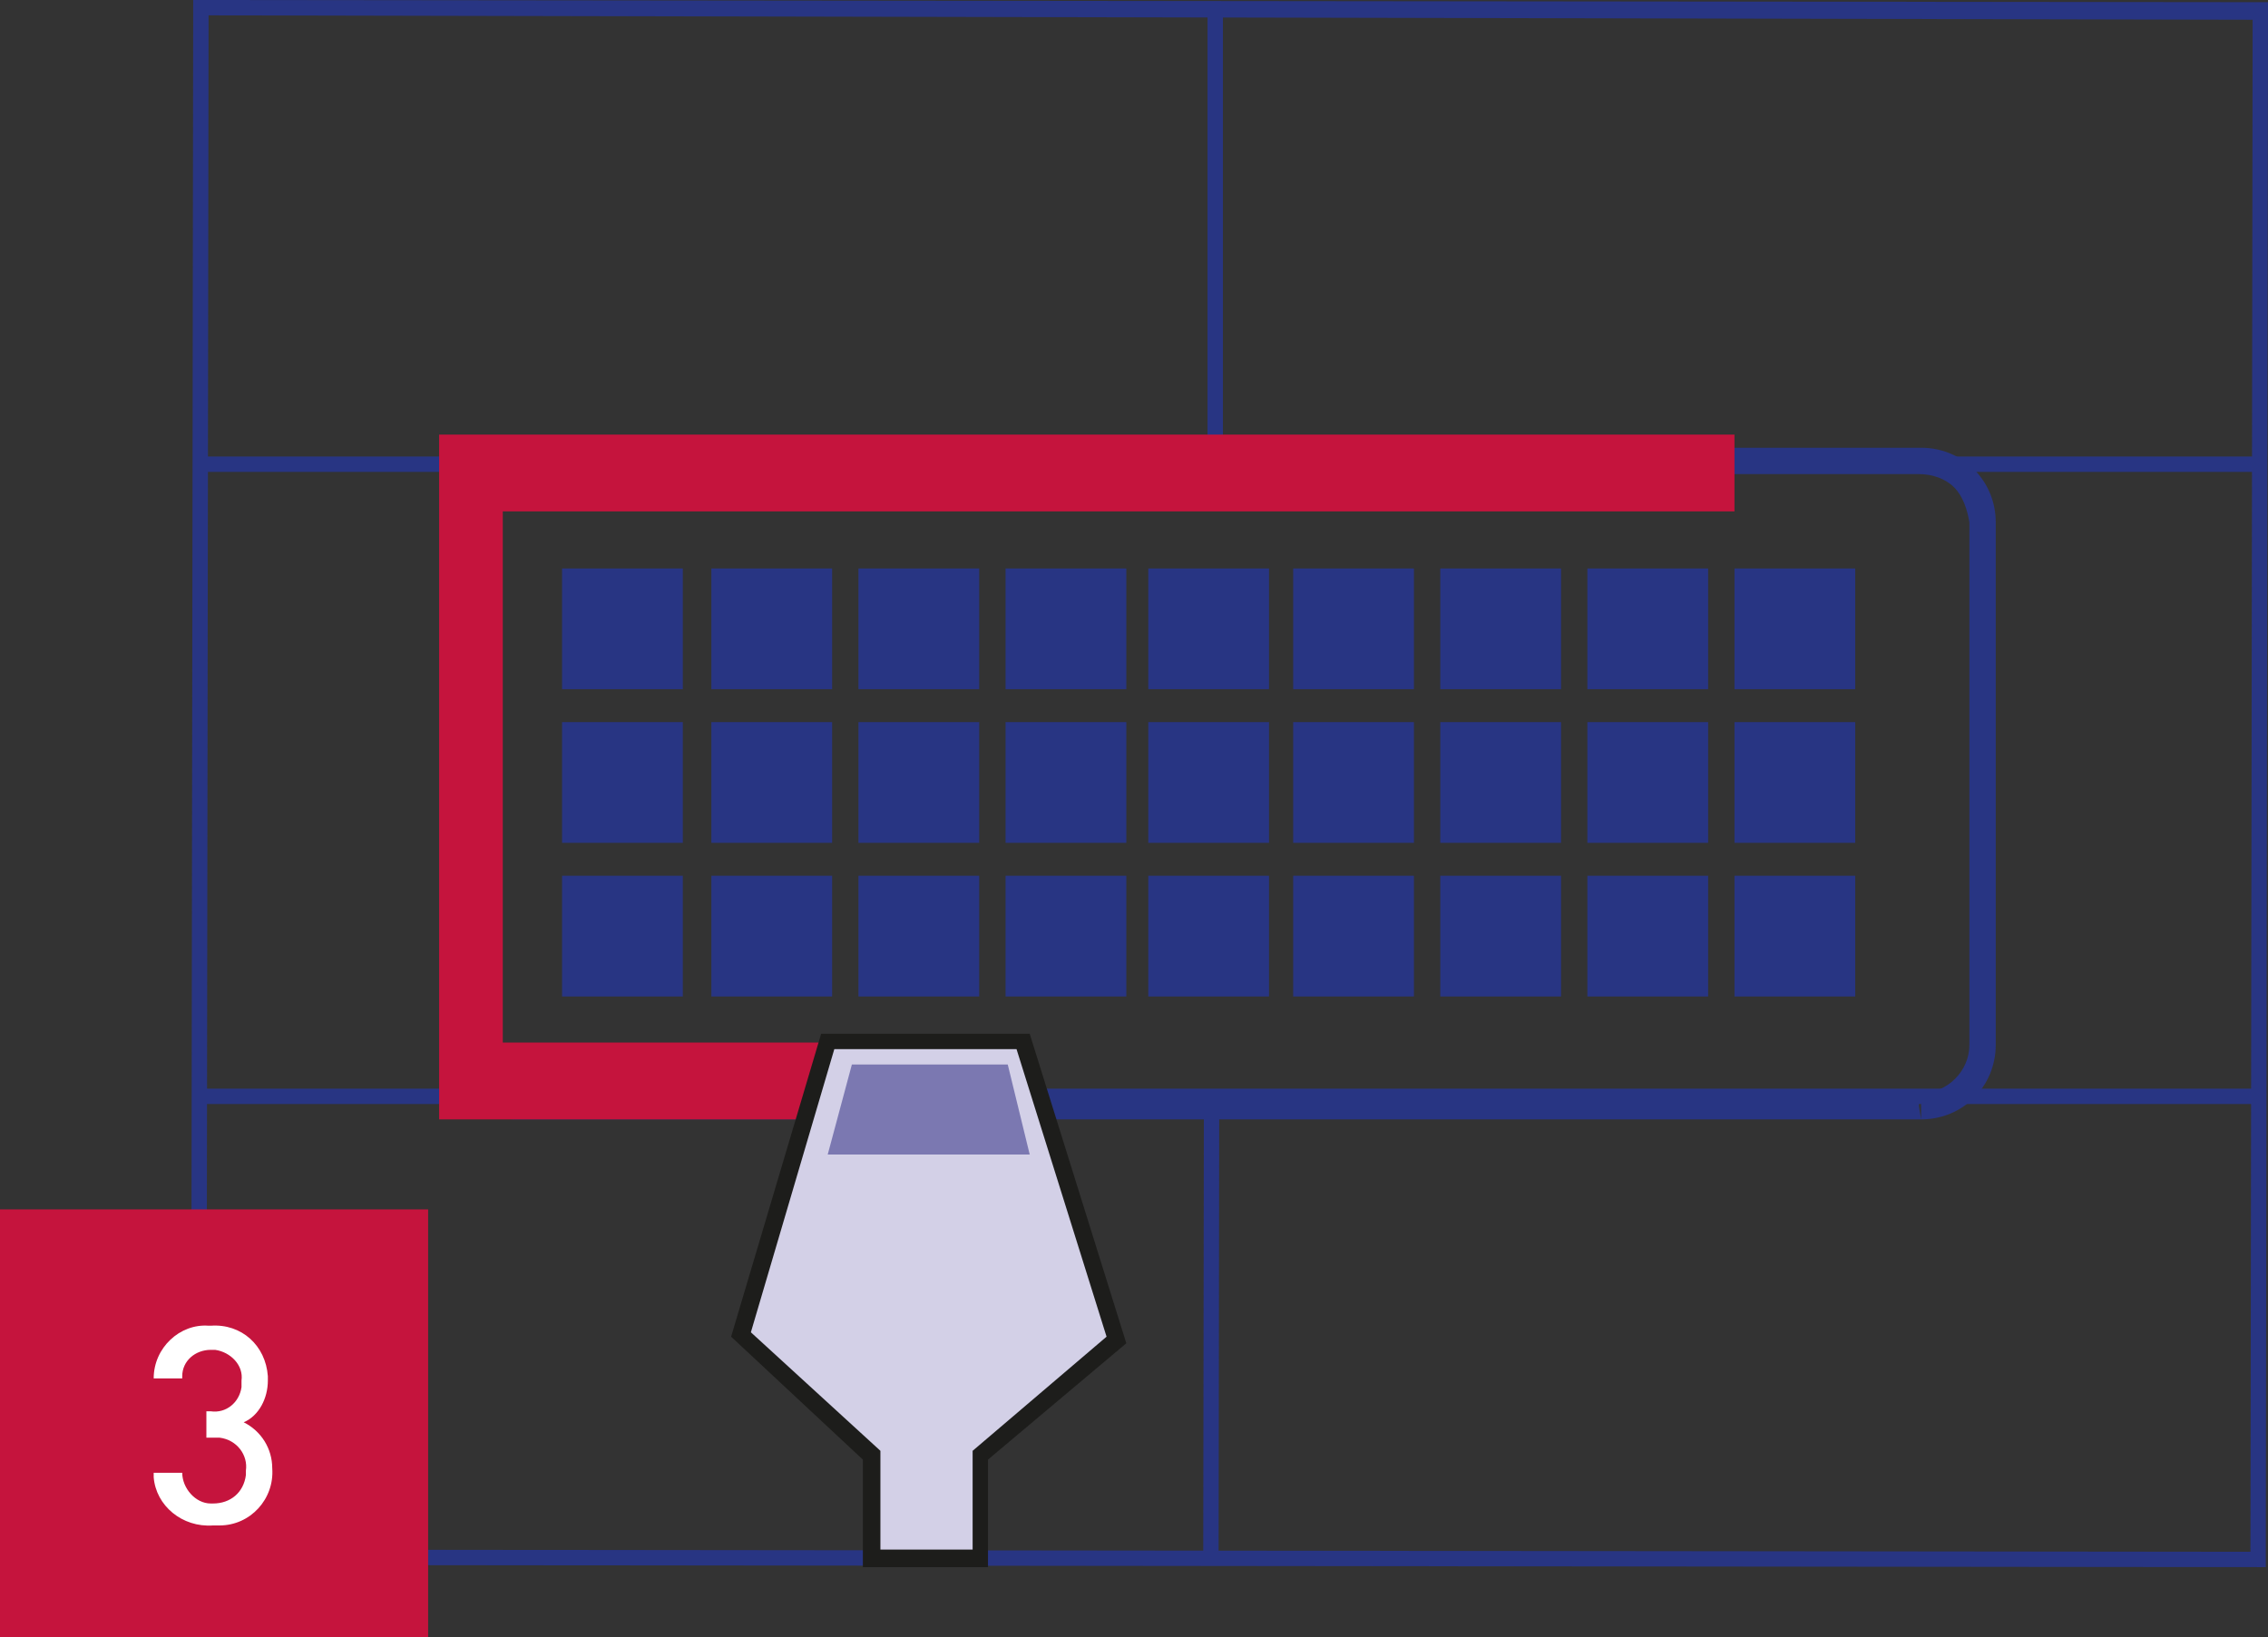
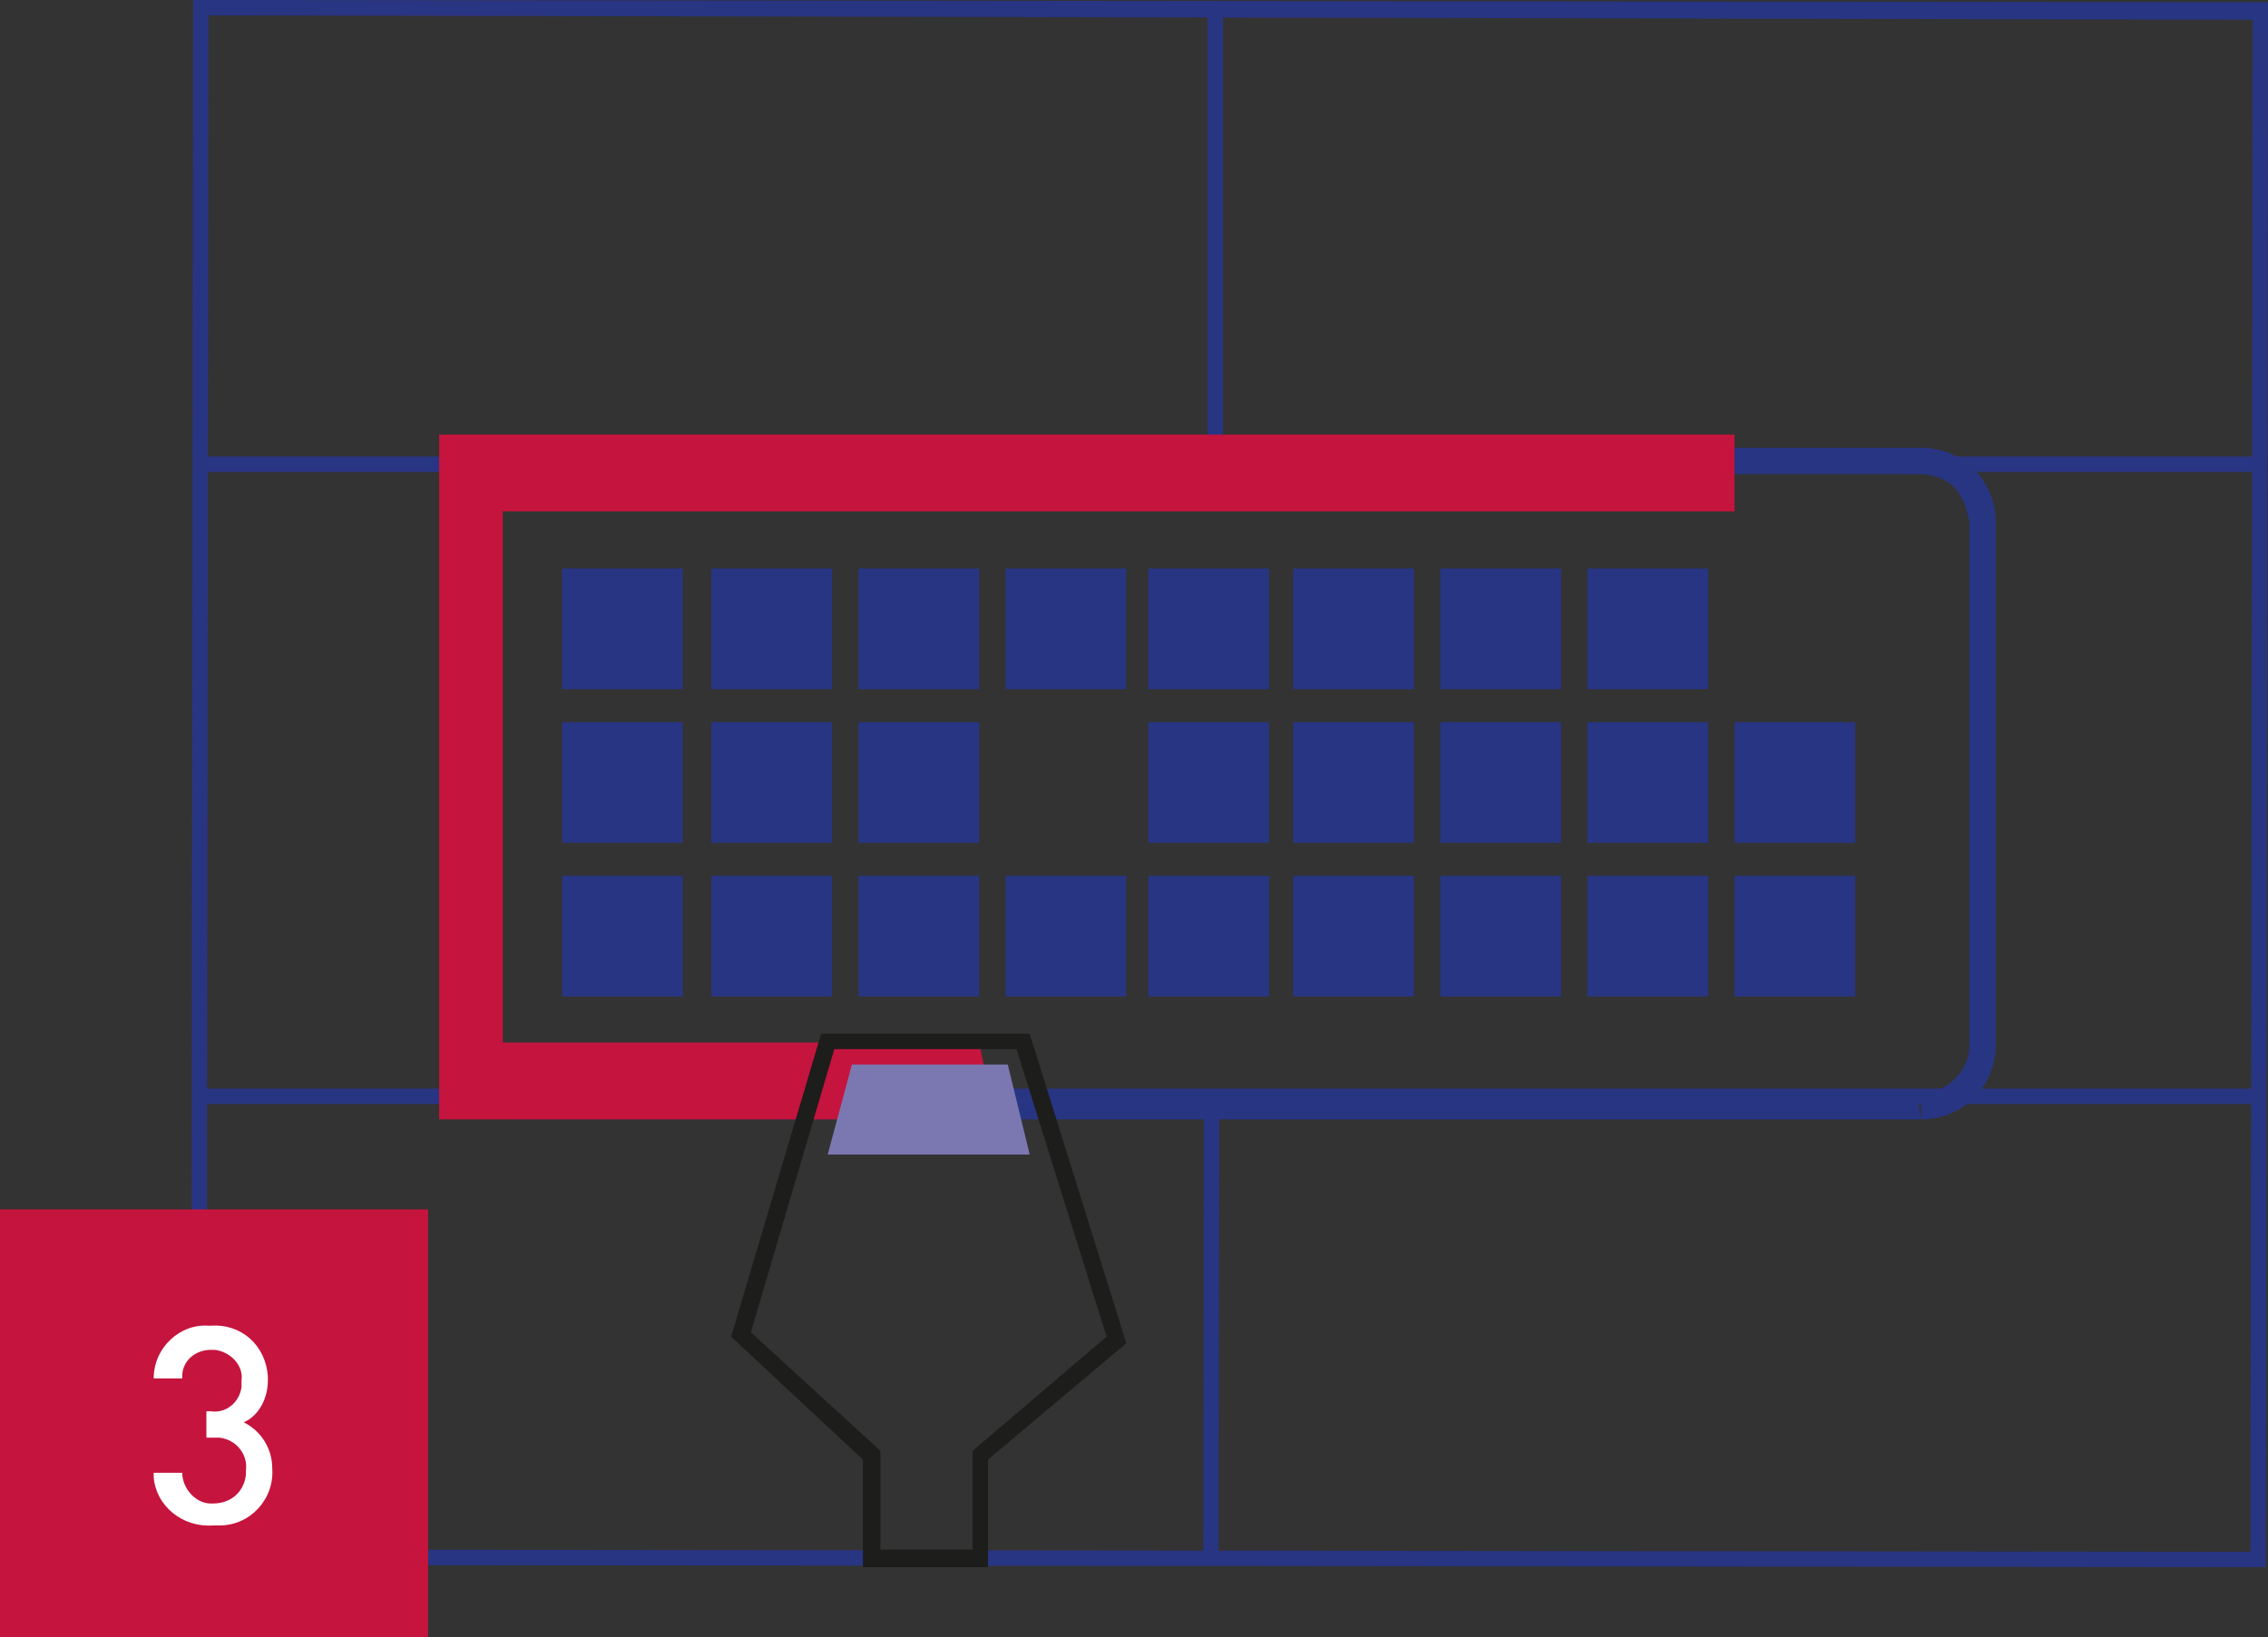
<svg xmlns="http://www.w3.org/2000/svg" version="1.1" id="Layer_1" x="0px" y="0px" viewBox="0 0 103.3 74.6" style="enable-background:new 0 0 103.3 74.6;" xml:space="preserve">
  <rect x="0" y="0" width="103.3" height="74.6" fill="#333333" stroke="none" />
  <style type="text/css">
	.st0{fill:#283583;}
	.st1{fill:#C5143D;}
	.st2{fill:#D3D0E7;}
	.st3{fill:#1D1D1B;}
	.st4{fill:#7B78B1;}
	.st5{fill:#FFFFFF;}
</style>
  <polygon class="st0" points="102.9,71.1 102.9,70.7 9.4,70.6 9.5,0.7 102.6,0.9 102.5,71.1 102.9,71.1 102.9,70.7 102.9,71.1   103.2,71.1 103.3,0.1 8.8,0 8.7,71.3 103.2,71.4 103.2,71.1 " />
  <path class="st0" d="M87.4,50.4v-0.6h-64c-1.2,0-2.2-1-2.2-2.2V23.8c0-1.2,1-2.2,2.2-2.2h64c0.6,0,1.2,0.2,1.6,0.6  c0.4,0.4,0.6,1,0.7,1.6v23.8c0,1.2-1,2.2-2.2,2.2c0,0,0,0,0,0V51c1.9,0,3.4-1.5,3.4-3.4v0V23.8c0-1.9-1.5-3.4-3.4-3.4c0,0,0,0,0,0  h-64c-1.9,0-3.4,1.5-3.4,3.4c0,0,0,0,0,0v23.8c0,1.9,1.5,3.4,3.4,3.4c0,0,0,0,0,0h64L87.4,50.4z" />
  <rect x="25.6" y="25.9" class="st0" width="5.5" height="5.5" />
  <rect x="32.4" y="25.9" class="st0" width="5.5" height="5.5" />
  <rect x="39.1" y="25.9" class="st0" width="5.5" height="5.5" />
  <rect x="45.8" y="25.9" class="st0" width="5.5" height="5.5" />
  <rect x="25.6" y="32.9" class="st0" width="5.5" height="5.5" />
  <rect x="32.4" y="32.9" class="st0" width="5.5" height="5.5" />
  <rect x="39.1" y="32.9" class="st0" width="5.5" height="5.5" />
-   <rect x="45.8" y="32.9" class="st0" width="5.5" height="5.5" />
  <rect x="25.6" y="39.9" class="st0" width="5.5" height="5.5" />
  <rect x="32.4" y="39.9" class="st0" width="5.5" height="5.5" />
  <rect x="39.1" y="39.9" class="st0" width="5.5" height="5.5" />
  <rect x="45.8" y="39.9" class="st0" width="5.5" height="5.5" />
  <rect x="58.9" y="25.9" class="st0" width="5.5" height="5.5" />
  <rect x="65.6" y="25.9" class="st0" width="5.5" height="5.5" />
  <rect x="72.3" y="25.9" class="st0" width="5.5" height="5.5" />
-   <rect x="79" y="25.9" class="st0" width="5.5" height="5.5" />
  <rect x="58.9" y="32.9" class="st0" width="5.5" height="5.5" />
  <rect x="65.6" y="32.9" class="st0" width="5.5" height="5.5" />
  <rect x="72.3" y="32.9" class="st0" width="5.5" height="5.5" />
  <rect x="79" y="32.9" class="st0" width="5.5" height="5.5" />
  <rect x="58.9" y="39.9" class="st0" width="5.5" height="5.5" />
  <rect x="65.6" y="39.9" class="st0" width="5.5" height="5.5" />
  <rect x="72.3" y="39.9" class="st0" width="5.5" height="5.5" />
  <rect x="79" y="39.9" class="st0" width="5.5" height="5.5" />
  <rect x="52.3" y="25.9" class="st0" width="5.5" height="5.5" />
  <rect x="52.3" y="32.9" class="st0" width="5.5" height="5.5" />
  <rect x="52.3" y="39.9" class="st0" width="5.5" height="5.5" />
  <rect x="55" y="0.4" class="st0" width="0.7" height="20" />
  <rect x="44.6" y="60" transform="matrix(1.396295e-03 -1 1 1.396295e-03 -5.259 115.552)" class="st0" width="21.2" height="0.7" />
  <rect x="9.1" y="49.6" class="st0" width="93.8" height="0.7" />
  <rect x="9.1" y="20.8" class="st0" width="93.8" height="0.7" />
  <polygon class="st1" points="79,19.8 79,23.3 22.9,23.3 22.9,47.5 44.6,47.5 45.3,51 20,51 20,19.8 " />
-   <polygon class="st2" points="39.7,71 44.6,71 44.6,66.3 50.9,61 46.6,47.5 37.7,47.5 33.8,60.8 39.7,66.3 " />
  <polygon class="st3" points="39.7,71 39.7,71.4 45,71.4 45,66.5 51.3,61.2 46.9,47.1 37.4,47.1 33.3,60.9 39.3,66.5 39.3,71.4   39.7,71.4 39.7,71 40.1,71 40.1,66.1 34.2,60.7 38,47.8 46.3,47.8 50.4,60.9 44.3,66.1 44.3,70.6 39.7,70.6 39.7,71 40.1,71 " />
  <polygon class="st4" points="37.7,52.6 46.9,52.6 45.9,48.5 38.8,48.5 " />
  <rect y="55.1" class="st1" width="19.5" height="19.5" />
  <path class="st5" d="M9.7,69.5c-1.4,0.1-2.6-0.9-2.7-2.2c0-0.1,0-0.2,0-0.2h1.3c0,0.7,0.6,1.4,1.3,1.4c0,0,0.1,0,0.1,0  c0.8,0,1.4-0.5,1.5-1.3c0-0.1,0-0.1,0-0.2c0.1-0.7-0.4-1.4-1.2-1.5c-0.1,0-0.2,0-0.3,0H9.4v-1.2h0.2c0.7,0.1,1.3-0.4,1.4-1.1  c0-0.1,0-0.2,0-0.3c0.1-0.7-0.5-1.3-1.2-1.4c-0.1,0-0.1,0-0.2,0c-0.7,0-1.3,0.5-1.3,1.2c0,0,0,0.1,0,0.1H7c0-1.4,1.2-2.5,2.5-2.4  c0,0,0.1,0,0.1,0c1.4-0.1,2.5,0.9,2.6,2.3c0,0.1,0,0.2,0,0.2c0,0.8-0.4,1.6-1.1,1.9c0.8,0.4,1.3,1.2,1.3,2.1c0.1,1.4-1,2.6-2.4,2.6  C9.9,69.5,9.8,69.5,9.7,69.5z" />
</svg>